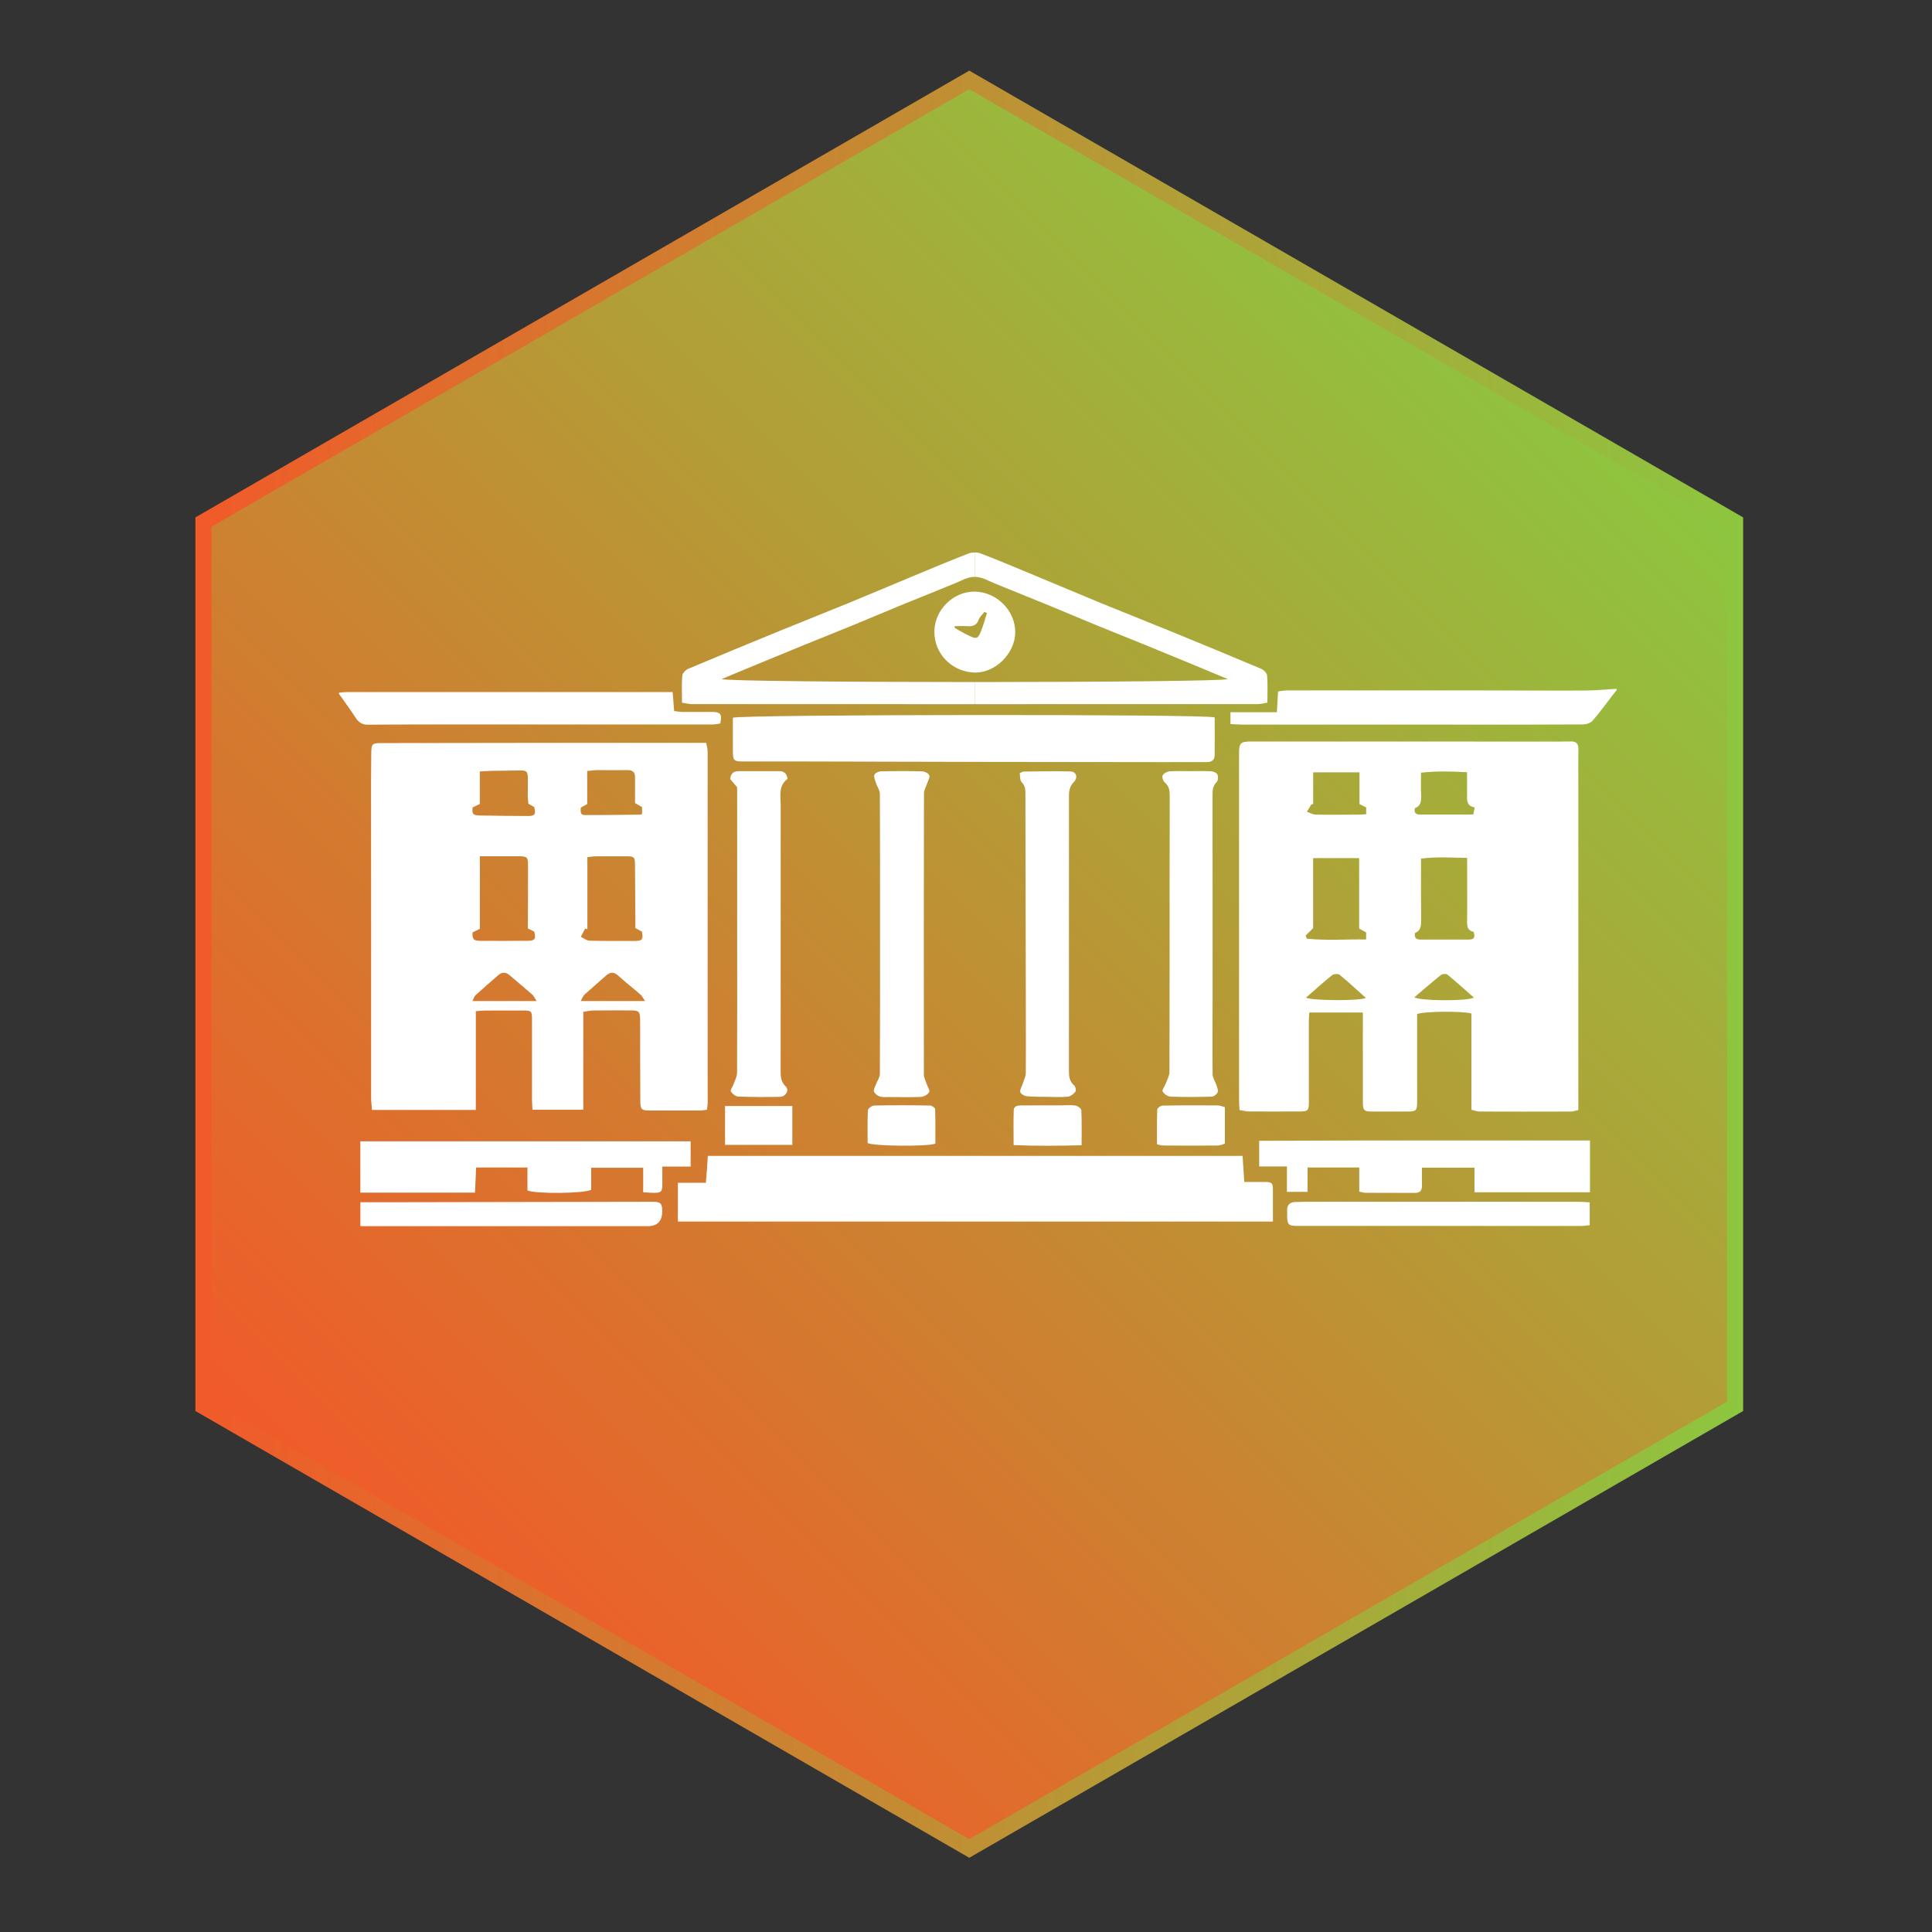
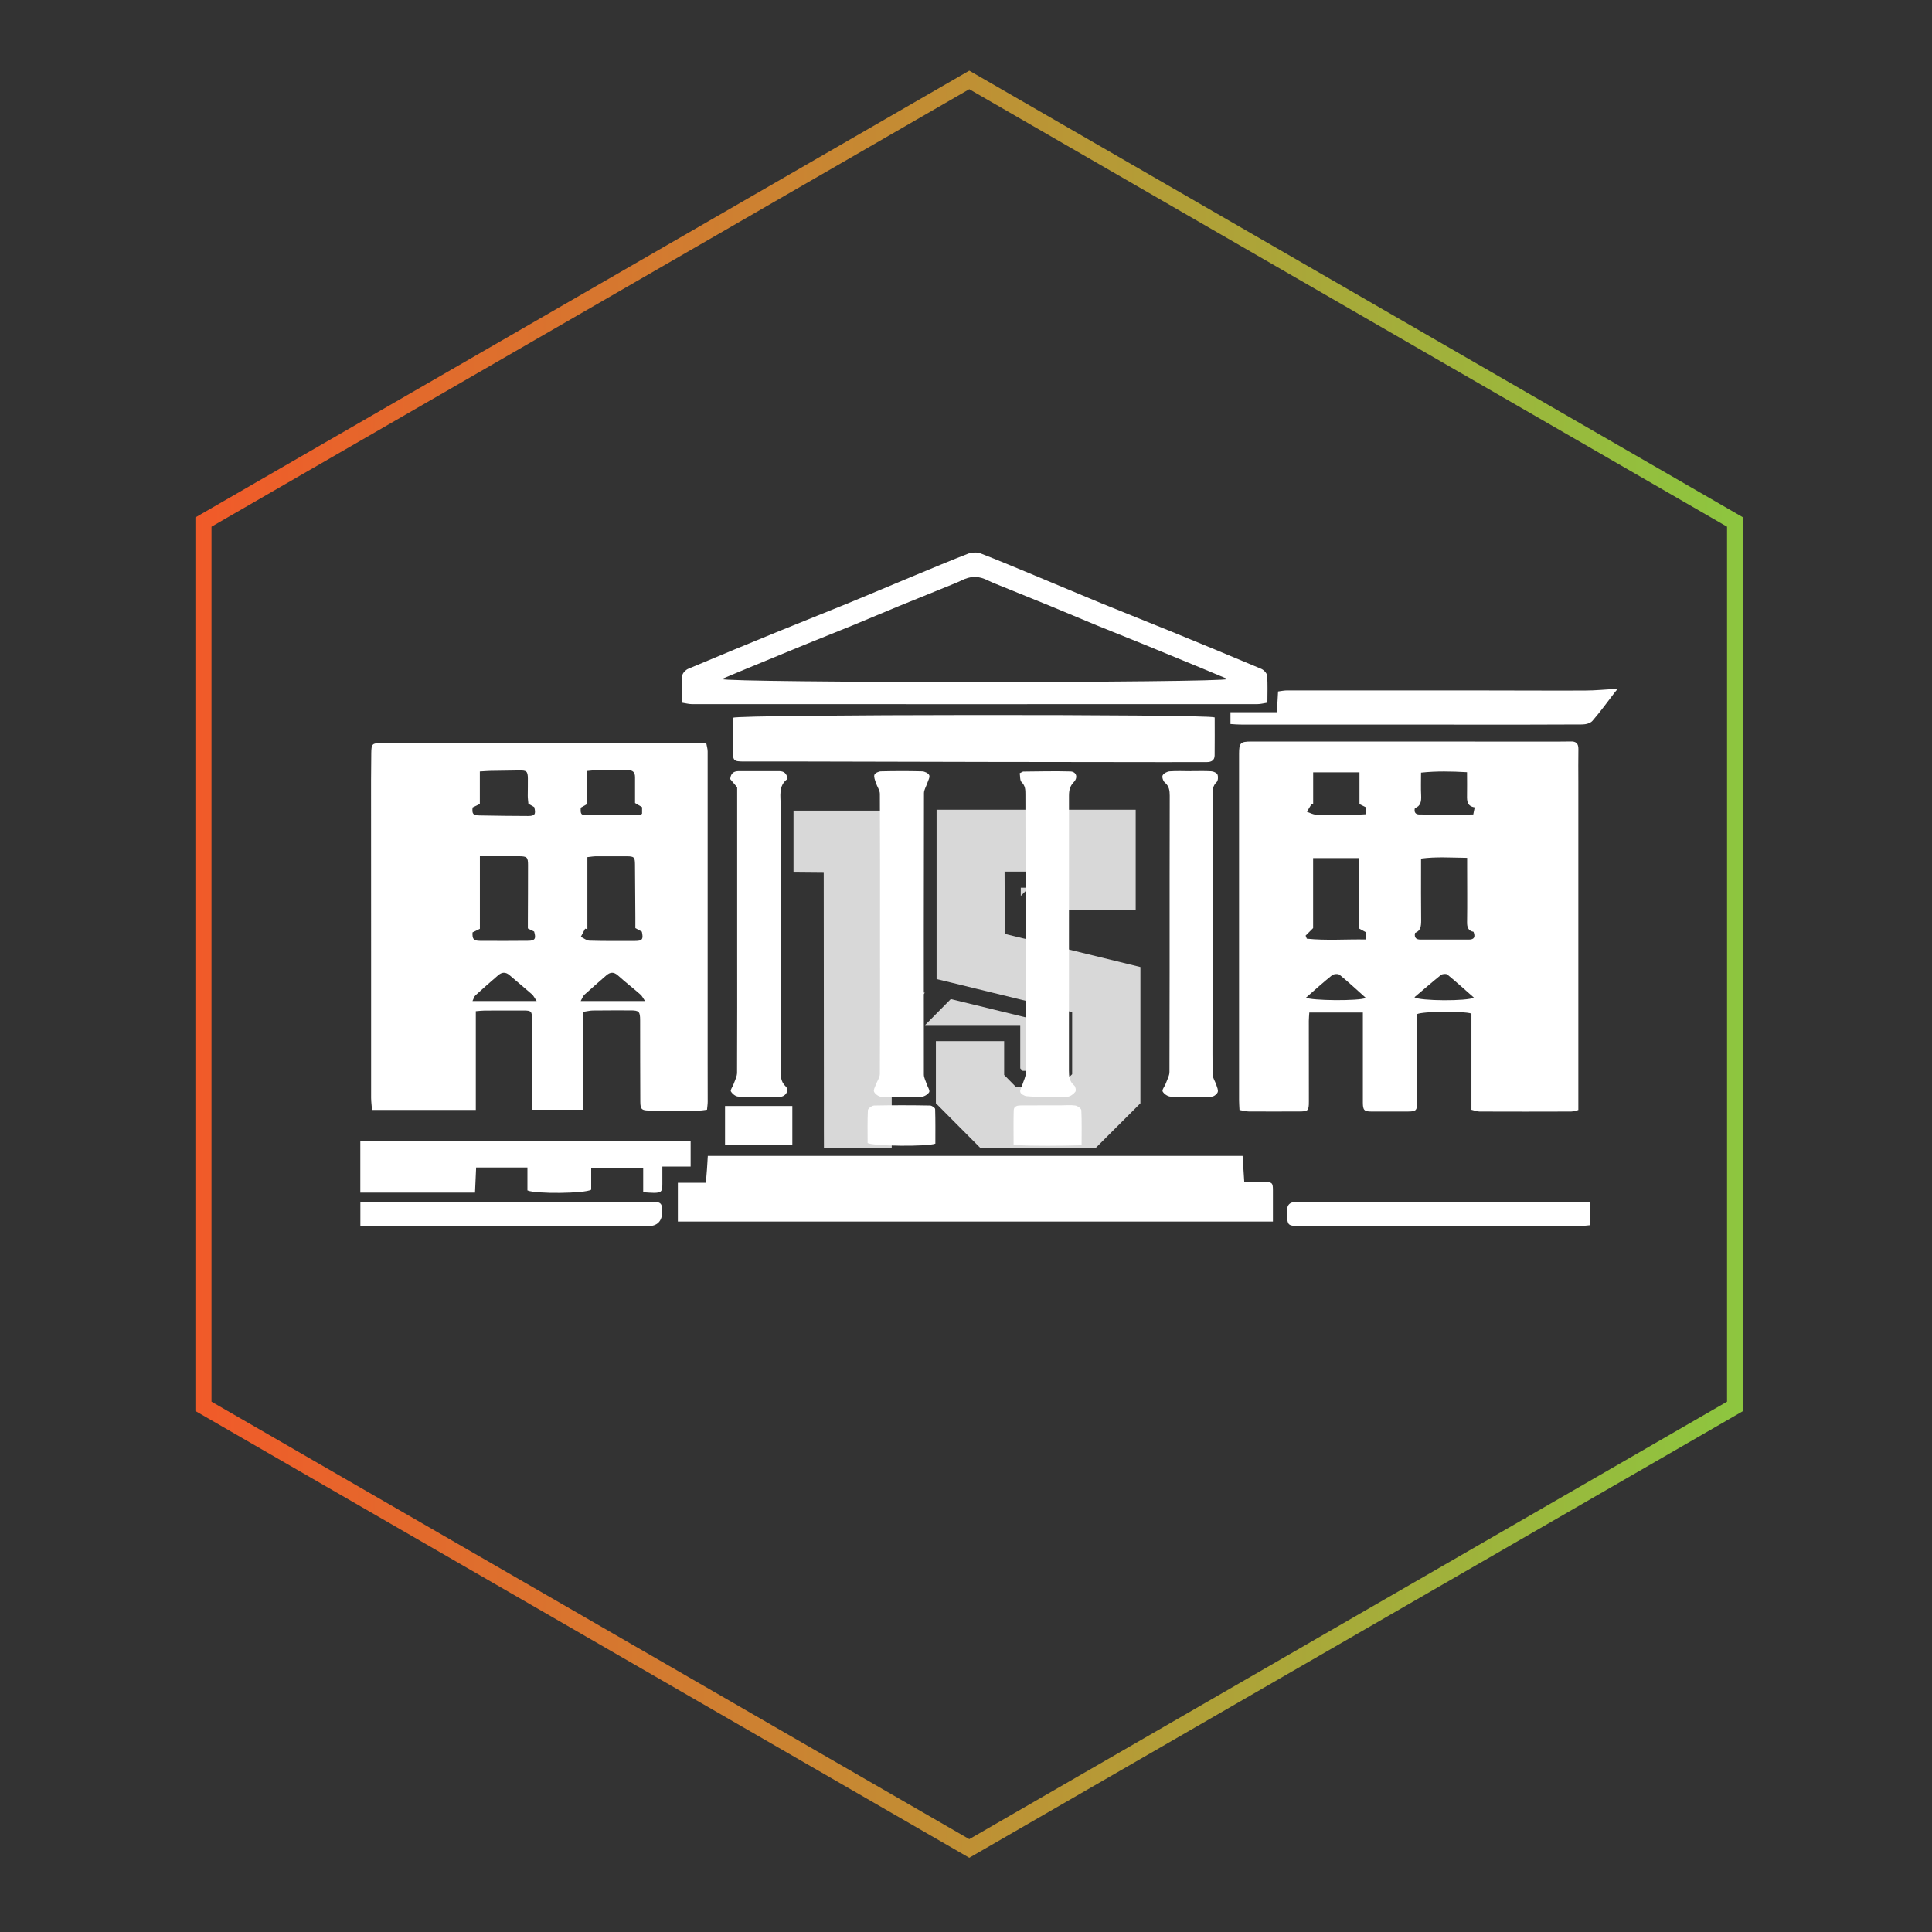
<svg xmlns="http://www.w3.org/2000/svg" xmlns:xlink="http://www.w3.org/1999/xlink" id="Layer_1" data-name="Layer 1" viewBox="0 0 360 360">
  <rect x="0" y="0" width="360" height="360" fill="#333333" stroke="none" />
  <defs>
    <style>
      .cls-1 {
        fill: url(#linear-gradient-2);
      }

      .cls-2 {
        fill: #fff;
      }

      .cls-3 {
        fill: #d8d8d8;
      }

      .cls-4 {
        fill: url(#linear-gradient);
      }
    </style>
    <linearGradient id="linear-gradient" x1="68.07" y1="292.21" x2="293.15" y2="67.12" gradientUnits="userSpaceOnUse">
      <stop offset="0" stop-color="#f15a29" />
      <stop offset="1" stop-color="#8dc63f" />
    </linearGradient>
    <linearGradient id="linear-gradient-2" x1="36.41" y1="179.67" x2="324.81" y2="179.67" xlink:href="#linear-gradient" />
  </defs>
  <path class="cls-3" d="m149.25,151.05h-1.39v11.53l5.63.05.03,41.35v6.09s12.64-12.78,12.64-12.78v-29.18l-16.91-17.06Zm-1.39,0v11.53l5.63.05.03,41.35v6.09s12.64-12.78,12.64-12.78v-46.24h-18.3Zm0,0v11.53l5.63.05.03,41.35v6.09s.01,3.91.01,3.91h12.63v-62.93h-18.3Zm0,0v11.53l5.63.05.03,41.35v6.09s.01,3.91.01,3.91h12.63v-62.93h-18.3Zm0,0v11.53l5.63.05.03,41.35v6.09s.01,3.91.01,3.91h12.63v-62.93h-18.3Zm50.96,50.06l-1.46,1.43h-8.05l-2.2-2.24v-6.3h-12.72v11.58l8.36,8.4h21.34l3.75-3.75-9.02-9.12Zm-4.69-10.81l2.65,2.68v-2.03l-2.65-.65Zm-4.02,2v6.77l.46.47h5.56l.58-.56-6.6-6.68Zm-11-11.12l-4.59-4.63v5.88l.29.07,2.56.62,4.83,1.18-3.09-3.12Zm-31.25-30.13v11.53l5.63.05.03,41.35v6.09s.01,3.91.01,3.91h12.63v-62.93h-18.3Zm0,0v11.53l5.63.05.03,41.35v6.09s.01,3.91.01,3.91h12.63v-62.93h-18.3Zm40.95,23.35l-1.57-.38-.02-4.05h0s-.03-7.56-.03-7.56h7.5l11.41-11.53h-31.58v31.55l.29.07,2.56.62,4.83,1.18,7.9,1.93,9.68,2.36v11.57l-.96.95-1.46,1.43h-8.05l-2.2-2.24v-6.3h-12.72v11.58l8.36,8.4h21.34l3.75-3.75,3.03-3.02,1.63-1.63v-25.39l-23.69-5.79Zm5.32,15.9l-7.91-1.93-9.05-2.21-4.79,4.84h17.73v8.07l.46.47h5.56l.58-.56.07-.07v-7.96l-2.65-.65Zm-22.61-5.51v-11.27l-2.36-2.38v17.06l3.18-3.21-.82-.2Zm-23.66-33.74v11.53l5.63.05.03,41.35v6.09s.01,3.91.01,3.91h12.63v-62.93h-18.3Zm0,0v11.53l5.63.05.03,41.35v6.09s.01,3.91.01,3.91h12.63v-62.93h-18.3Zm40.95,23.35l-1.57-.38-.02-4.05h0s-.03-7.56-.03-7.56h11.67v1.83s.04,5.3.04,5.3h12.72v-18.66h-37.1v31.55l.29.07,2.56.62,4.83,1.18,7.9,1.93,9.68,2.36v11.57l-.96.95-1.46,1.43h-8.05l-2.2-2.24v-6.3h-12.72v11.58l8.36,8.4h21.34l3.75-3.75,3.03-3.02,1.63-1.63v-25.39l-23.69-5.79Zm1.3,24.67l.46.47h5.56l.58-.56.07-.07v-7.96l-2.65-.65-7.91-1.93-9.05-2.21-4.79,4.84h17.73v8.07Zm1.62-33.66h-1.52v1.53l1.52-1.53Zm-20.21,8.11l-2.36-2.38v17.06l3.18-3.21-.82-.2v-11.27Zm-23.66-22.47v11.53l5.63.05.03,41.35v6.09s.01,3.91.01,3.91h12.63v-62.93h-18.3Zm39.38,22.97l-.02-4.05h0s-.03-7.56-.03-7.56h11.67v1.83s.04,5.3.04,5.3h12.72v-18.66h-37.1v31.55l.29.07,2.56.62,4.83,1.18,7.9,1.93,9.68,2.36v11.57l-.96.95-1.46,1.43h-8.05l-2.2-2.24v-6.3h-12.72v11.58l8.36,8.4h21.34l3.75-3.75,3.03-3.02,1.63-1.63v-25.39l-23.69-5.79-1.57-.38Zm-39.38-22.97v11.53l5.63.05.03,41.35v6.09s.01,3.91.01,3.91h12.63v-62.93h-18.3Zm0,0v11.53l5.63.05.03,41.35v6.09s.01,3.91.01,3.91h12.63v-62.93h-18.3Zm23.66,33.74v-11.27l-2.36-2.38v17.06l3.18-3.21-.82-.2Zm22.61,5.51l-7.91-1.93-9.05-2.21-4.79,4.84h17.73v8.07l.46.47h5.56l.58-.56.07-.07v-7.96l-2.65-.65Zm-5.32-15.9l-1.57-.38-.02-4.05h0s-.03-7.56-.03-7.56h11.67v1.83s.04,5.3.04,5.3h12.72v-18.66h-37.1v31.55l.29.07,2.56.62,4.83,1.18,7.9,1.93,9.68,2.36v11.57l-.96.95-1.46,1.43h-8.05l-2.2-2.24v-6.3h-12.72v11.58l8.36,8.4h21.34l3.75-3.75,3.03-3.02,1.63-1.63v-25.39l-23.69-5.79Zm-40.95-23.35v11.53l5.63.05.03,41.35v6.09s.01,3.91.01,3.91h12.63v-62.93h-18.3Zm0,0v11.53l5.63.05.03,41.35v6.09s.01,3.91.01,3.91h12.63v-62.93h-18.3Zm31.25,30.13l-4.59-4.63v5.88l.29.07,2.56.62,4.83,1.18-3.09-3.12Zm11,11.12v6.77l.46.47h5.56l.58-.56-6.6-6.68Zm4.02-2l2.65,2.68v-2.03l-2.65-.65Zm4.69,10.81l-1.46,1.43h-8.05l-2.2-2.24v-6.3h-12.72v11.58l8.36,8.4h21.34l3.75-3.75-9.02-9.12Zm-50.96-50.06v11.53l5.63.05.03,41.35v6.09s.01,3.91.01,3.91h12.63v-62.93h-18.3Zm0,0v11.53l5.63.05.03,41.35v6.09s.01,3.91.01,3.91h12.63v-62.93h-18.3Zm42.25,41.25v6.77l.46.47h5.56l.58-.56-6.6-6.68Zm8.71,8.81l-1.46,1.43h-8.05l-2.2-2.24v-6.3h-12.72v11.58l8.36,8.4h21.34l3.75-3.75-9.02-9.12Zm-50.96-50.06v11.53l5.63.05.03,41.35v6.09s.01,3.91.01,3.91h12.63v-62.93h-18.3Zm0,0v11.53l5.63.05.03,41.35v6.09s.01,3.91.01,3.91h12.63v-62.93h-18.3Zm7.44,0l10.86,10.98v-10.98h-10.86Zm-6.05,0h-1.39v11.53l5.63.05.03,41.35v6.09s12.64-12.78,12.64-12.78v-29.18l-16.91-17.06Z" />
  <g>
-     <polygon class="cls-4" points="37.91 262.05 37.91 97.28 180.61 14.89 323.31 97.28 323.31 262.05 180.61 344.44 37.91 262.05" />
    <path class="cls-1" d="m180.61,16.62l141.2,81.52v163.04l-141.2,81.52-141.2-81.52V98.14L180.61,16.62m0-3.46L36.41,96.41v166.51l144.2,83.25,144.2-83.25V96.41L180.61,13.16h0Z" />
  </g>
  <g>
    <path class="cls-2" d="m301.24,128.59c-.13.15-.26.3-.38.46-1.36,1.77-2.67,3.59-4.13,5.27-.39.45-1.25.67-1.89.67-7.32.05-14.64.03-21.95.03-13.92,0-27.83,0-41.75-.01-.59,0-1.18-.06-1.86-.1v-2.2h8.65c.08-1.43.15-2.6.22-3.87.63-.08,1.13-.19,1.63-.19,11.76,0,23.51,0,35.27,0,6.75,0,13.51.05,20.26.02,1.98,0,3.96-.21,5.93-.32v.24Z" />
-     <path class="cls-2" d="m63.16,129.07c.48-.04.95-.11,1.43-.11,19.75,0,39.49,0,59.24,0,.43,0,.87,0,1.51,0,.09,1.2.18,2.32.28,3.54.57.06,1.07.15,1.58.16,1.84.02,3.68,0,5.52,0,1.55,0,1.87.43,1.49,2.15-.44.06-.93.18-1.43.19-15.63,0-31.26,0-46.89,0-5.76,0-11.51-.02-17.27.04-1.11.01-1.76-.39-2.34-1.28-.98-1.52-2.07-2.98-3.11-4.46,0-.08,0-.16,0-.24Z" />
    <path class="cls-2" d="m274.17,188.86c-1.63-.51-9.01-.41-10.11.1,0,.37,0,.81,0,1.24,0,5.04,0,10.08,0,15.12,0,1.62-.17,1.79-1.78,1.8-2.24,0-4.48.01-6.72,0-1.36,0-1.6-.26-1.61-1.63,0-5.08,0-10.16,0-15.24,0-.47,0-.95,0-1.58h-9.98c-.03.54-.09,1.05-.09,1.55,0,5,.01,10,.01,15,0,1.78-.12,1.89-1.92,1.89-3.08,0-6.16.02-9.24,0-.57,0-1.14-.18-1.77-.28-.03-.71-.08-1.26-.08-1.81,0-21.52,0-43.04,0-64.57,0-2.02.25-2.28,2.27-2.28,19.12,0,38.24,0,57.36.01.72,0,1.44,0,2.16-.02,1.01-.04,1.46.39,1.44,1.43-.04,2.04-.01,4.08-.01,6.12,0,19.8,0,39.6,0,59.41,0,.52,0,1.03,0,1.72-.49.1-.93.28-1.37.28-5.68.02-11.36.02-17.04,0-.45,0-.9-.19-1.51-.33v-17.92Zm-30.89-14.52c.08.19.16.38.23.57,3.65.38,7.31.08,11.05.15v-1.33c-.36-.19-.7-.38-1.3-.71v-13.12h-8.58v13.04c-.58.58-.99.99-1.4,1.4Zm30.09-14.49c-3-.03-5.75-.24-8.58.14,0,.62,0,1.05,0,1.49,0,3.35-.02,6.71.02,10.06,0,1.02-.09,1.91-1.14,2.3-.19.96.28,1.24,1.05,1.24,2.99,0,5.99,0,8.98,0,1.03,0,1.23-.52.87-1.45-1.02-.2-1.22-.89-1.2-1.85.05-3.43.01-6.87.01-10.3,0-.47,0-.93,0-1.64Zm-28.68-10c-.11,0-.21,0-.32.01l-.85,1.4c.56.19,1.12.52,1.68.53,2.63.05,5.26.02,7.9,0,.46,0,.93-.04,1.47-.07v-1.27c-.38-.19-.73-.36-1.25-.62v-5.92h-8.63v5.92Zm28.68-5.96c-2.89-.16-5.69-.23-8.58.08,0,1.55-.05,2.9.02,4.25.05,1.07-.07,1.99-1.17,2.36-.2.84.18,1.18.85,1.19,3.3.02,6.61,0,10.03,0,.09-.43.17-.82.27-1.33-1.4-.22-1.45-1.16-1.43-2.19.03-1.35,0-2.7,0-4.37Zm-18.86,42.06c-1.68-1.5-3.24-2.96-4.89-4.31-.28-.23-1.1-.17-1.41.08-1.66,1.33-3.23,2.76-4.85,4.17.88.57,9.9.66,11.15.06Zm9.06-.13c.9.71,10.02.76,11.06.06-1.65-1.45-3.26-2.91-4.94-4.29-.23-.19-.93-.13-1.2.09-1.67,1.34-3.28,2.75-4.93,4.14Z" />
    <path class="cls-2" d="m131.59,138.43c.11.61.27,1.1.27,1.59,0,19.24,0,38.48,0,57.71,0,2.52.02,5.04.01,7.56,0,.47-.08.93-.13,1.49-.51.06-.93.15-1.36.15-3.12,0-6.24,0-9.36,0-1.44,0-1.7-.22-1.71-1.66-.03-5.04-.02-10.08-.03-15.12,0-1.68-.19-1.88-1.84-1.88-2.32,0-4.64-.01-6.96.02-.54,0-1.07.15-1.79.25v18.24h-9.47c-.04-.74-.09-1.32-.09-1.91,0-5,0-10,0-15,0-1.43-.15-1.58-1.58-1.58-2.4,0-4.8,0-7.2.01-.47,0-.94.06-1.69.12v18.4h-19.34c-.06-.81-.17-1.55-.17-2.28,0-9.12,0-18.24,0-27.36,0-10.6-.01-21.2-.01-31.79,0-1.68.02-3.36.04-5.04.02-1.72.16-1.89,1.83-1.89,10.08-.02,20.15-.03,30.23-.04,9.36,0,18.71,0,28.07,0,.71,0,1.42,0,2.29,0Zm-33.23,34.57c0-.46,0-.86,0-1.25.01-3.52.04-7.03.03-10.55,0-1.48-.18-1.63-1.68-1.65-1.12,0-2.24,0-3.36,0-1.23,0-2.45,0-3.93,0v13.52c-.63.31-1.02.5-1.37.67-.06,1.26.19,1.56,1.4,1.57,3,.02,6,.02,8.99-.01,1.25-.01,1.48-.4,1.09-1.72-.33-.16-.68-.34-1.18-.58Zm20.03-.08c0-.69,0-1.36,0-2.03-.02-3.27-.05-6.55-.07-9.82-.01-1.35-.17-1.5-1.53-1.51-1.92,0-3.83-.01-5.75,0-.46,0-.92.09-1.59.16v13.42c-.14-.03-.28-.07-.42-.1-.27.51-.53,1.01-.8,1.52.54.25,1.07.71,1.61.72,2.83.08,5.67.06,8.5.05,1.36,0,1.57-.31,1.26-1.73-.32-.18-.66-.37-1.22-.67Zm-19.93-23.16c-.04-.47-.12-.98-.12-1.49,0-1.08.04-2.16.02-3.23-.02-1.32-.24-1.5-1.58-1.48-1.8.02-3.59.04-5.39.08-.59.01-1.17.07-1.98.11v6.05c-.6.3-.99.49-1.35.66-.13,1.22.07,1.47,1.36,1.49,2.99.06,5.98.09,8.98.1,1.27,0,1.49-.33,1.15-1.66-.32-.18-.67-.38-1.1-.63Zm10.96-6.09v6.15c-.55.31-.89.5-1.21.68-.07,1,.04,1.36.72,1.37,3.5.02,7-.04,10.51-.08.03,0,.06-.05.2-.18v-1.21c-.4-.24-.74-.44-1.31-.77,0-1.52-.01-3.15,0-4.78.01-.96-.42-1.36-1.38-1.35-1.88.03-3.75,0-5.63,0-.54,0-1.08.09-1.9.16Zm10.77,42.86c-.34-.49-.52-.92-.84-1.2-1.38-1.21-2.83-2.33-4.19-3.56-.79-.71-1.46-.66-2.21,0-1.34,1.19-2.71,2.35-4.03,3.56-.28.25-.41.67-.72,1.2h11.99Zm-32.15,0h11.96c-.41-.6-.58-.99-.87-1.25-1.38-1.21-2.8-2.37-4.18-3.57-.75-.65-1.45-.57-2.14.03-1.42,1.22-2.83,2.45-4.21,3.72-.24.22-.33.61-.56,1.07Z" />
    <path class="cls-2" d="m231.54,215.4c.1,1.62.21,3.17.31,4.84,1.43,0,2.62-.01,3.81,0,1.37.02,1.53.18,1.53,1.51,0,1.91,0,3.81,0,5.87h-110.88v-7.22h5.22c.08-1.01.15-1.81.21-2.6.05-.77.1-1.55.15-2.41h99.64Z" />
    <path class="cls-2" d="m226.34,133.68c0,2.37.02,4.73-.01,7.09-.01.88-.58,1.23-1.44,1.23-2.68,0-5.36.02-8.04.01-10.88,0-21.76-.02-32.64-.04-11.64-.02-23.27-.05-34.91-.08-3.52,0-7.04,0-10.55,0-2.09,0-2.18-.09-2.19-2.12,0-2.03,0-4.07,0-6.03,1.2-.63,88.52-.7,89.78-.06Z" />
    <path class="cls-2" d="m163.98,173.95c0-8.68.02-17.36-.03-26.03,0-.67-.51-1.34-.73-2.02-.16-.5-.43-1.09-.29-1.52.11-.33.78-.64,1.21-.65,2.56-.06,5.12-.07,7.68,0,.47.01,1.17.34,1.33.72.16.38-.21.99-.37,1.49-.2.62-.61,1.23-.61,1.85-.04,17.48-.04,34.95-.02,52.43,0,.59.34,1.19.53,1.78.17.52.64,1.2.46,1.51-.27.45-.98.86-1.52.88-1.95.1-3.92.04-5.88.03-.6,0-1.23.07-1.79-.1-.43-.13-.93-.52-1.09-.91-.13-.33.17-.85.33-1.27.25-.68.75-1.35.76-2.02.05-8.72.03-17.44.03-26.15h0Z" />
    <path class="cls-2" d="m137.35,146.69c-.54-.64-.95-1.13-1.29-1.53.12-1.14.72-1.48,1.66-1.47,2.48.02,4.96,0,7.44,0,.89,0,1.44.38,1.59,1.45-1.78,1.27-1.27,3.24-1.28,5.07-.01,16.31,0,32.63-.01,48.94,0,1.2-.07,2.34.96,3.31.7.66,0,1.9-1.09,1.92-2.6.05-5.2.05-7.79-.05-.48-.02-1.1-.52-1.35-.97-.15-.26.33-.85.49-1.31.25-.72.66-1.45.66-2.18.04-8.16.02-16.31.02-24.47,0-9.08,0-18.15,0-27.23,0-.56,0-1.11,0-1.49Z" />
    <path class="cls-2" d="m190.01,144.08c.39-.18.54-.31.68-.31,2.92-.03,5.83-.1,8.75-.02,1.13.03,1.48,1.12.63,2-.72.74-.88,1.55-.88,2.5,0,17.07,0,34.14-.01,51.21,0,1.07.07,2.04.99,2.81.25.2.38.95.2,1.17-.33.42-.9.86-1.41.91-1.31.12-2.63.05-3.95.03-1.24-.01-2.48,0-3.71-.12-.43-.04-1.08-.41-1.18-.76-.12-.41.25-.96.41-1.45.21-.69.6-1.39.61-2.08.04-5.48,0-10.95,0-16.43-.02-11.83-.05-23.67-.07-35.5,0-.84,0-1.61-.71-2.3-.34-.34-.25-1.12-.35-1.66Z" />
    <path class="cls-2" d="m221.89,143.69c1.28,0,2.56-.05,3.84.03.4.02,1,.3,1.13.61.16.4.11,1.14-.16,1.4-.74.71-.76,1.52-.76,2.41,0,12.19.02,24.38.01,36.58,0,5.16-.05,10.31,0,15.47,0,.64.47,1.28.68,1.93.15.46.41,1.01.27,1.39-.14.37-.71.82-1.11.83-2.56.08-5.12.1-7.67,0-.53-.02-1.23-.5-1.48-.96-.16-.3.39-.95.58-1.47.26-.72.69-1.45.69-2.18.04-12.19.03-24.39.03-36.58,0-4.96,0-9.91.02-14.87,0-.95-.1-1.79-.91-2.47-.32-.27-.57-1.02-.41-1.33.2-.38.83-.71,1.3-.75,1.31-.1,2.64-.03,3.95-.03h0Z" />
-     <path class="cls-2" d="m234.63,217.35v-4.78c20.56-.1,41.03-.04,61.64-.05v9.64h-21.52v-4.58h-9.79c0,1.19-.02,2.29,0,3.38.02.92-.42,1.32-1.3,1.32-3.08,0-6.16,0-9.24-.02-.3,0-.61-.11-1.14-.22v-4.49h-9.63v4.54h-3.85v-4.74h-5.17Z" />
    <path class="cls-2" d="m110.16,217.59v4.1c-1.14.71-10.38.81-11.88.13v-4.27h-9.56c-.07,1.58-.14,3.06-.21,4.68h-21.37v-9.56h61.55v4.7h-5.27c0,1.29,0,2.28,0,3.27,0,1.39-.2,1.62-1.57,1.63-.59,0-1.18-.06-2-.11v-4.57h-9.67Z" />
    <path class="cls-2" d="m296.22,224.05v4.25c-.61.05-1.15.14-1.69.14-17.63,0-35.26,0-52.89-.01-1.52,0-1.78-.26-1.8-1.84,0-.36,0-.72,0-1.08-.02-.99.51-1.49,1.46-1.53,1.12-.04,2.24-.05,3.36-.05,16.47,0,32.94,0,49.41,0,.63,0,1.27.06,2.16.11Z" />
    <path class="cls-2" d="m67.15,228.48v-4.46c1.36,0,2.55,0,3.73,0,16.9-.03,33.81-.06,50.71-.09,1.5,0,1.83.31,1.81,1.82q-.03,2.72-2.69,2.73c-16.99,0-33.97,0-50.96,0-.79,0-1.58,0-2.61,0Z" />
-     <path class="cls-2" d="m228.24,206.31v6.8c-.43.12-.87.34-1.31.34-3.4.03-6.79.02-10.19,0-.34,0-.68-.13-1.15-.22,0-2.23-.04-4.37.05-6.51.01-.26.65-.71,1.01-.71,3.43-.06,6.87-.05,10.31-.03.41,0,.82.21,1.29.33Z" />
    <path class="cls-2" d="m201.55,213.4c-4.26.11-8.38.15-12.68-.03,0-2.35-.04-4.41.02-6.47.02-.85.78-.92,1.43-.92,2.43-.02,4.87,0,7.3-.01.92,0,1.85-.1,2.75.03.43.06,1.11.56,1.12.89.1,2.06.05,4.13.05,6.51Z" />
    <path class="cls-2" d="m174.29,213.1c-1.49.58-11.53.48-12.62-.11,0-1.99-.05-4.06.05-6.12.02-.32.75-.86,1.17-.87,3.47-.07,6.94-.06,10.41,0,.33,0,.94.42.95.66.07,2.17.04,4.35.04,6.43Z" />
    <path class="cls-2" d="m147.64,206.09v7.24h-12.54v-7.24h12.54Z" />
-     <path class="cls-2" d="m181.69,110.24c4.12.09,7.61,3.66,7.48,7.77-.12,3.81-3.78,7.55-7.83,7.3-4.03-.25-7.31-3.52-7.23-7.71.07-4.04,3.59-7.44,7.58-7.36Zm2.21,3.99c-.15-.07-.31-.14-.46-.21-.37.48-.89.91-1.08,1.45-.43,1.26-1.36,1.26-2.4,1.2-.68-.04-1.36,0-2.05,0-.01.1-.03.2-.04.31.64.37,1.27.76,1.92,1.09,2.39,1.21,2.41,1.21,3.32-1.31.3-.83.53-1.68.79-2.53Z" />
    <path class="cls-2" d="m149.95,120.13c2.99-1.22,5.98-2.4,8.97-3.62,2.87-1.18,5.72-2.4,8.59-3.58,2.95-1.21,5.9-2.39,8.84-3.59.92-.38,1.86-.73,2.75-1.16.84-.42,1.66-.68,2.52-.69v-4.54c-.38,0-.76.04-1.08.16-3.38,1.3-6.71,2.72-10.06,4.1-4.19,1.74-8.36,3.51-12.56,5.24-4.23,1.73-8.49,3.41-12.72,5.14-5.67,2.32-11.34,4.66-16.98,7.04-.47.2-1.05.81-1.09,1.27-.13,1.62-.05,3.25-.05,5.03.7.11,1.27.27,1.84.27,17.56.01,35.11.01,52.67.01h.03v-4.12c-23.3-.01-46.6-.2-47.14-.56,1.57-.65,3.05-1.28,4.55-1.9,3.64-1.5,7.28-3.01,10.92-4.5Z" />
    <path class="cls-2" d="m224.21,124.63c1.5.62,2.98,1.25,4.55,1.9-.54.36-23.84.55-47.14.56v4.12s.03,0,.03,0c17.56,0,35.11,0,52.67-.01.57,0,1.14-.16,1.84-.27,0-1.78.08-3.41-.05-5.03-.04-.46-.62-1.07-1.09-1.27-5.64-2.38-11.31-4.72-16.98-7.04-4.23-1.73-8.49-3.41-12.72-5.14-4.2-1.73-8.37-3.5-12.56-5.24-3.35-1.38-6.68-2.8-10.06-4.1-.32-.12-.7-.17-1.08-.16v4.54c.86.01,1.68.27,2.52.69.89.43,1.83.78,2.75,1.16,2.94,1.2,5.89,2.38,8.84,3.59,2.87,1.18,5.72,2.4,8.59,3.58,2.99,1.22,5.98,2.4,8.97,3.62,3.64,1.49,7.28,3,10.92,4.5Z" />
  </g>
</svg>